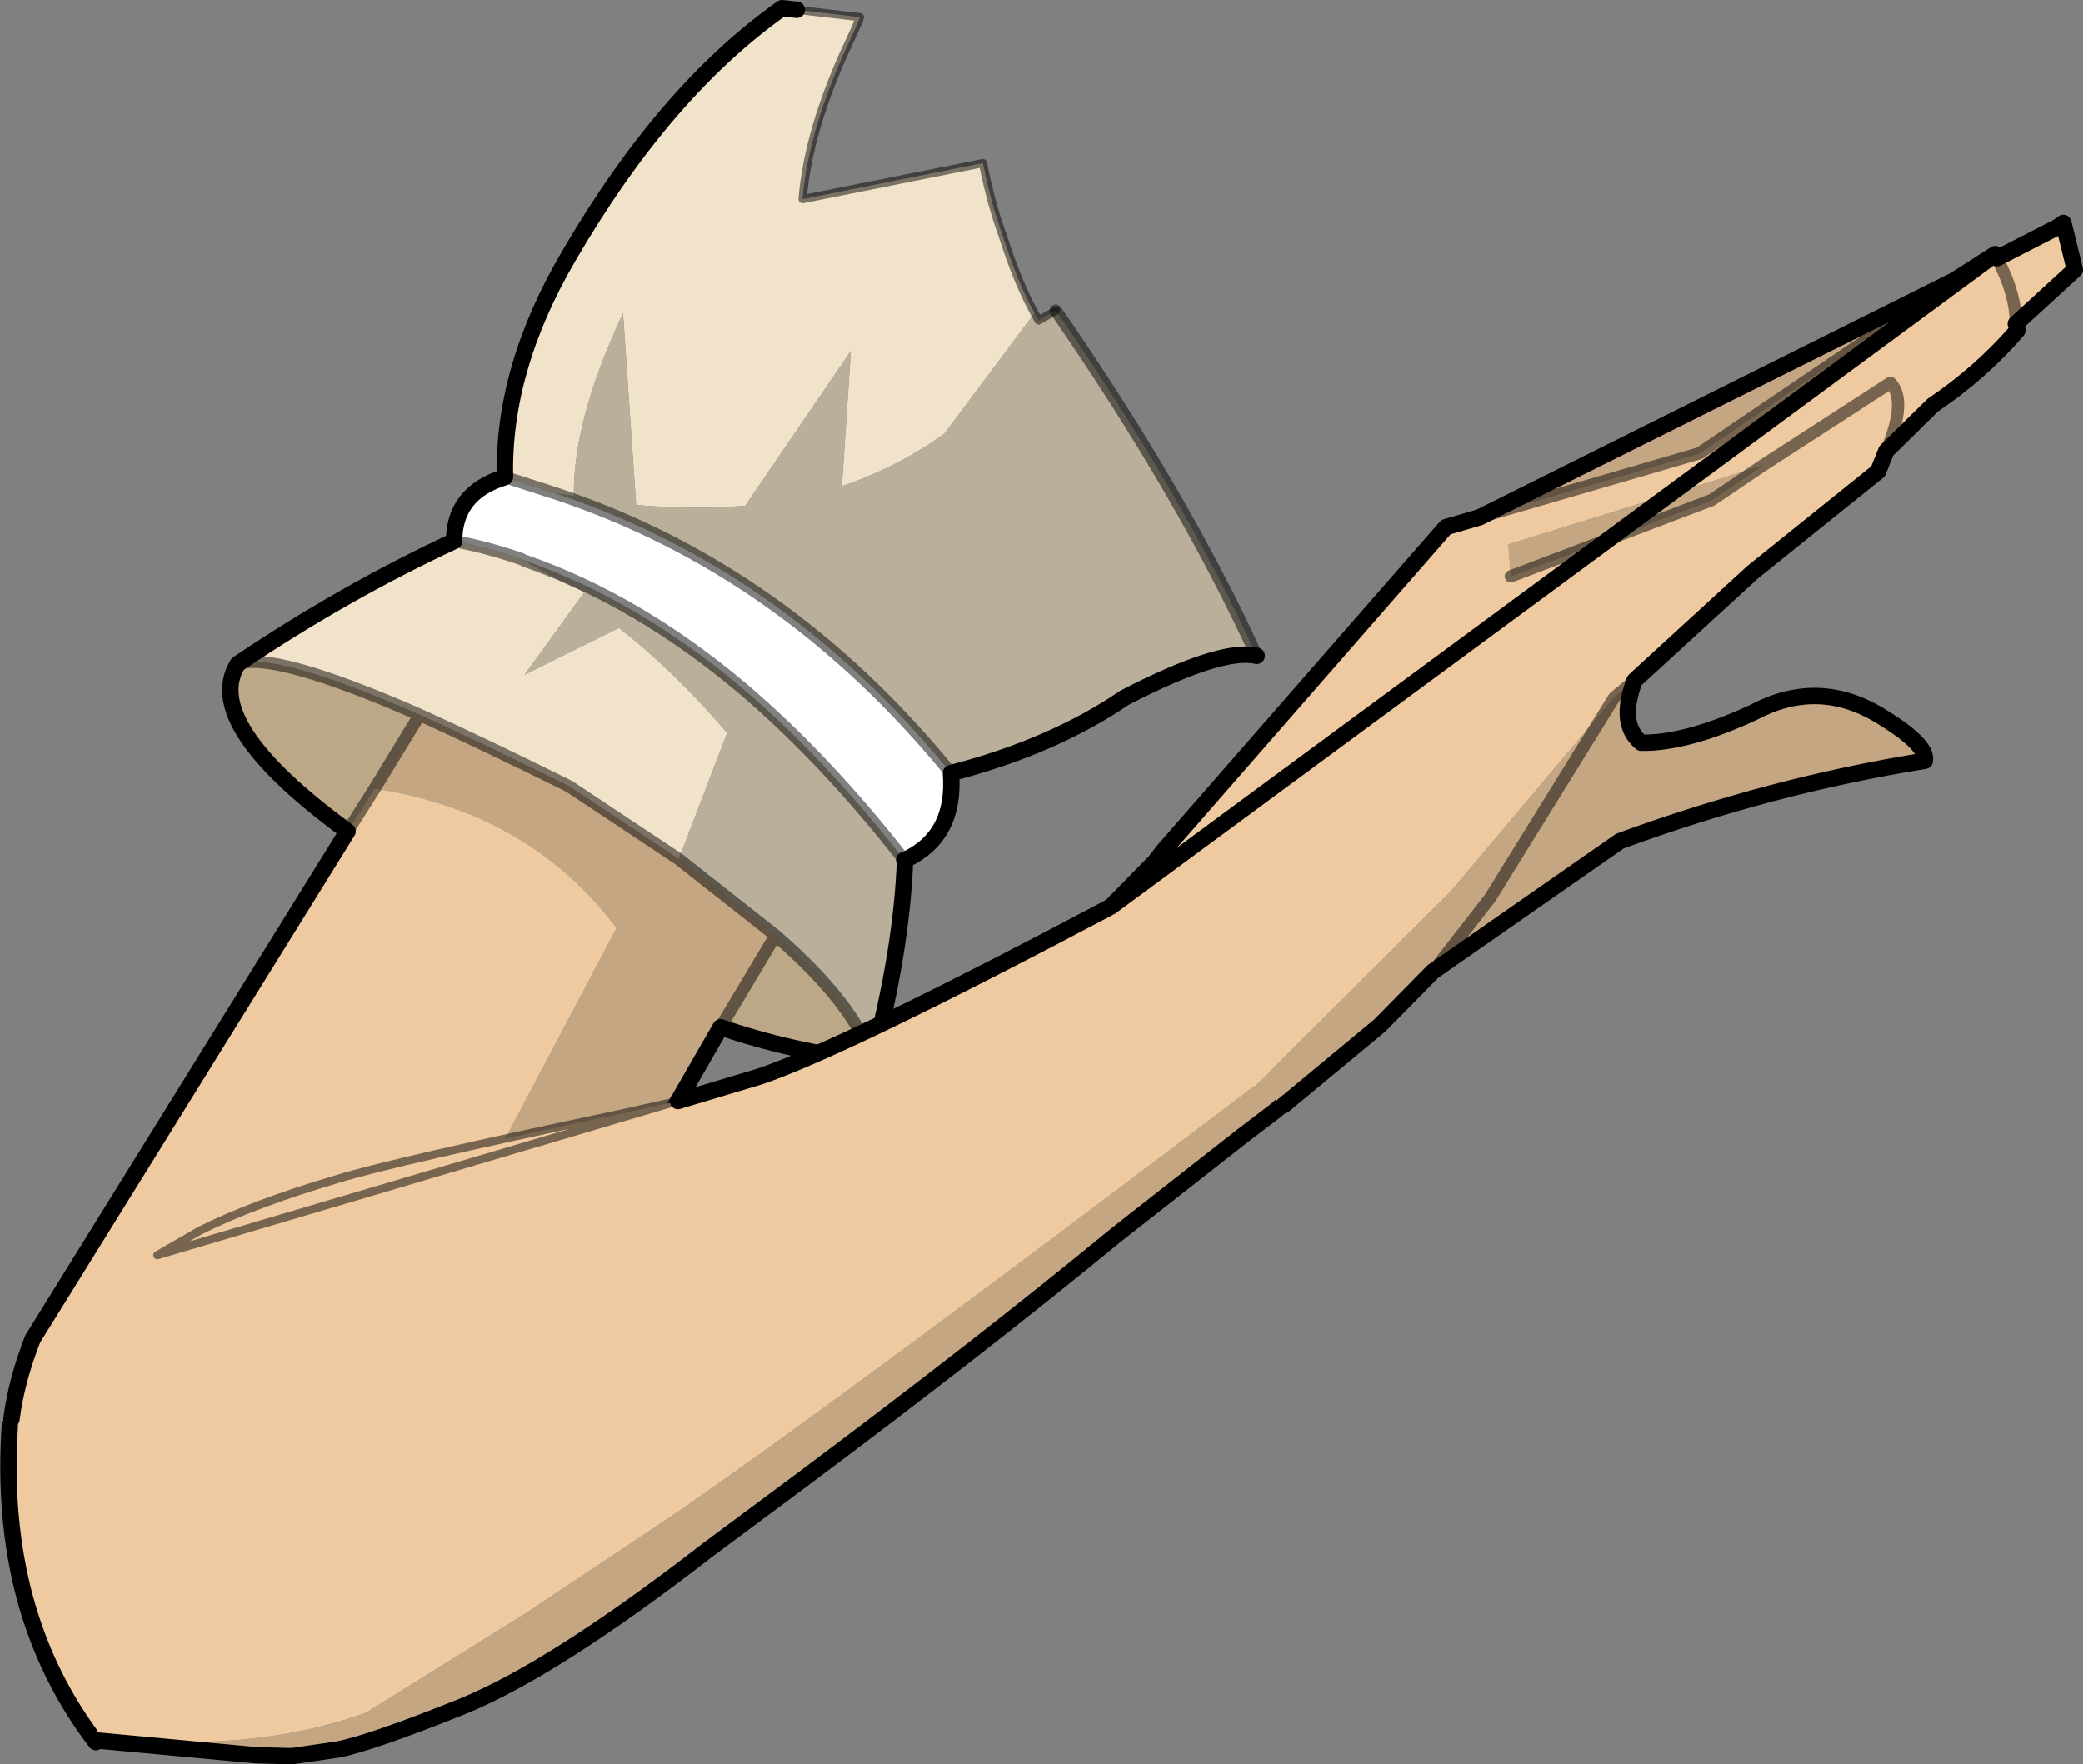
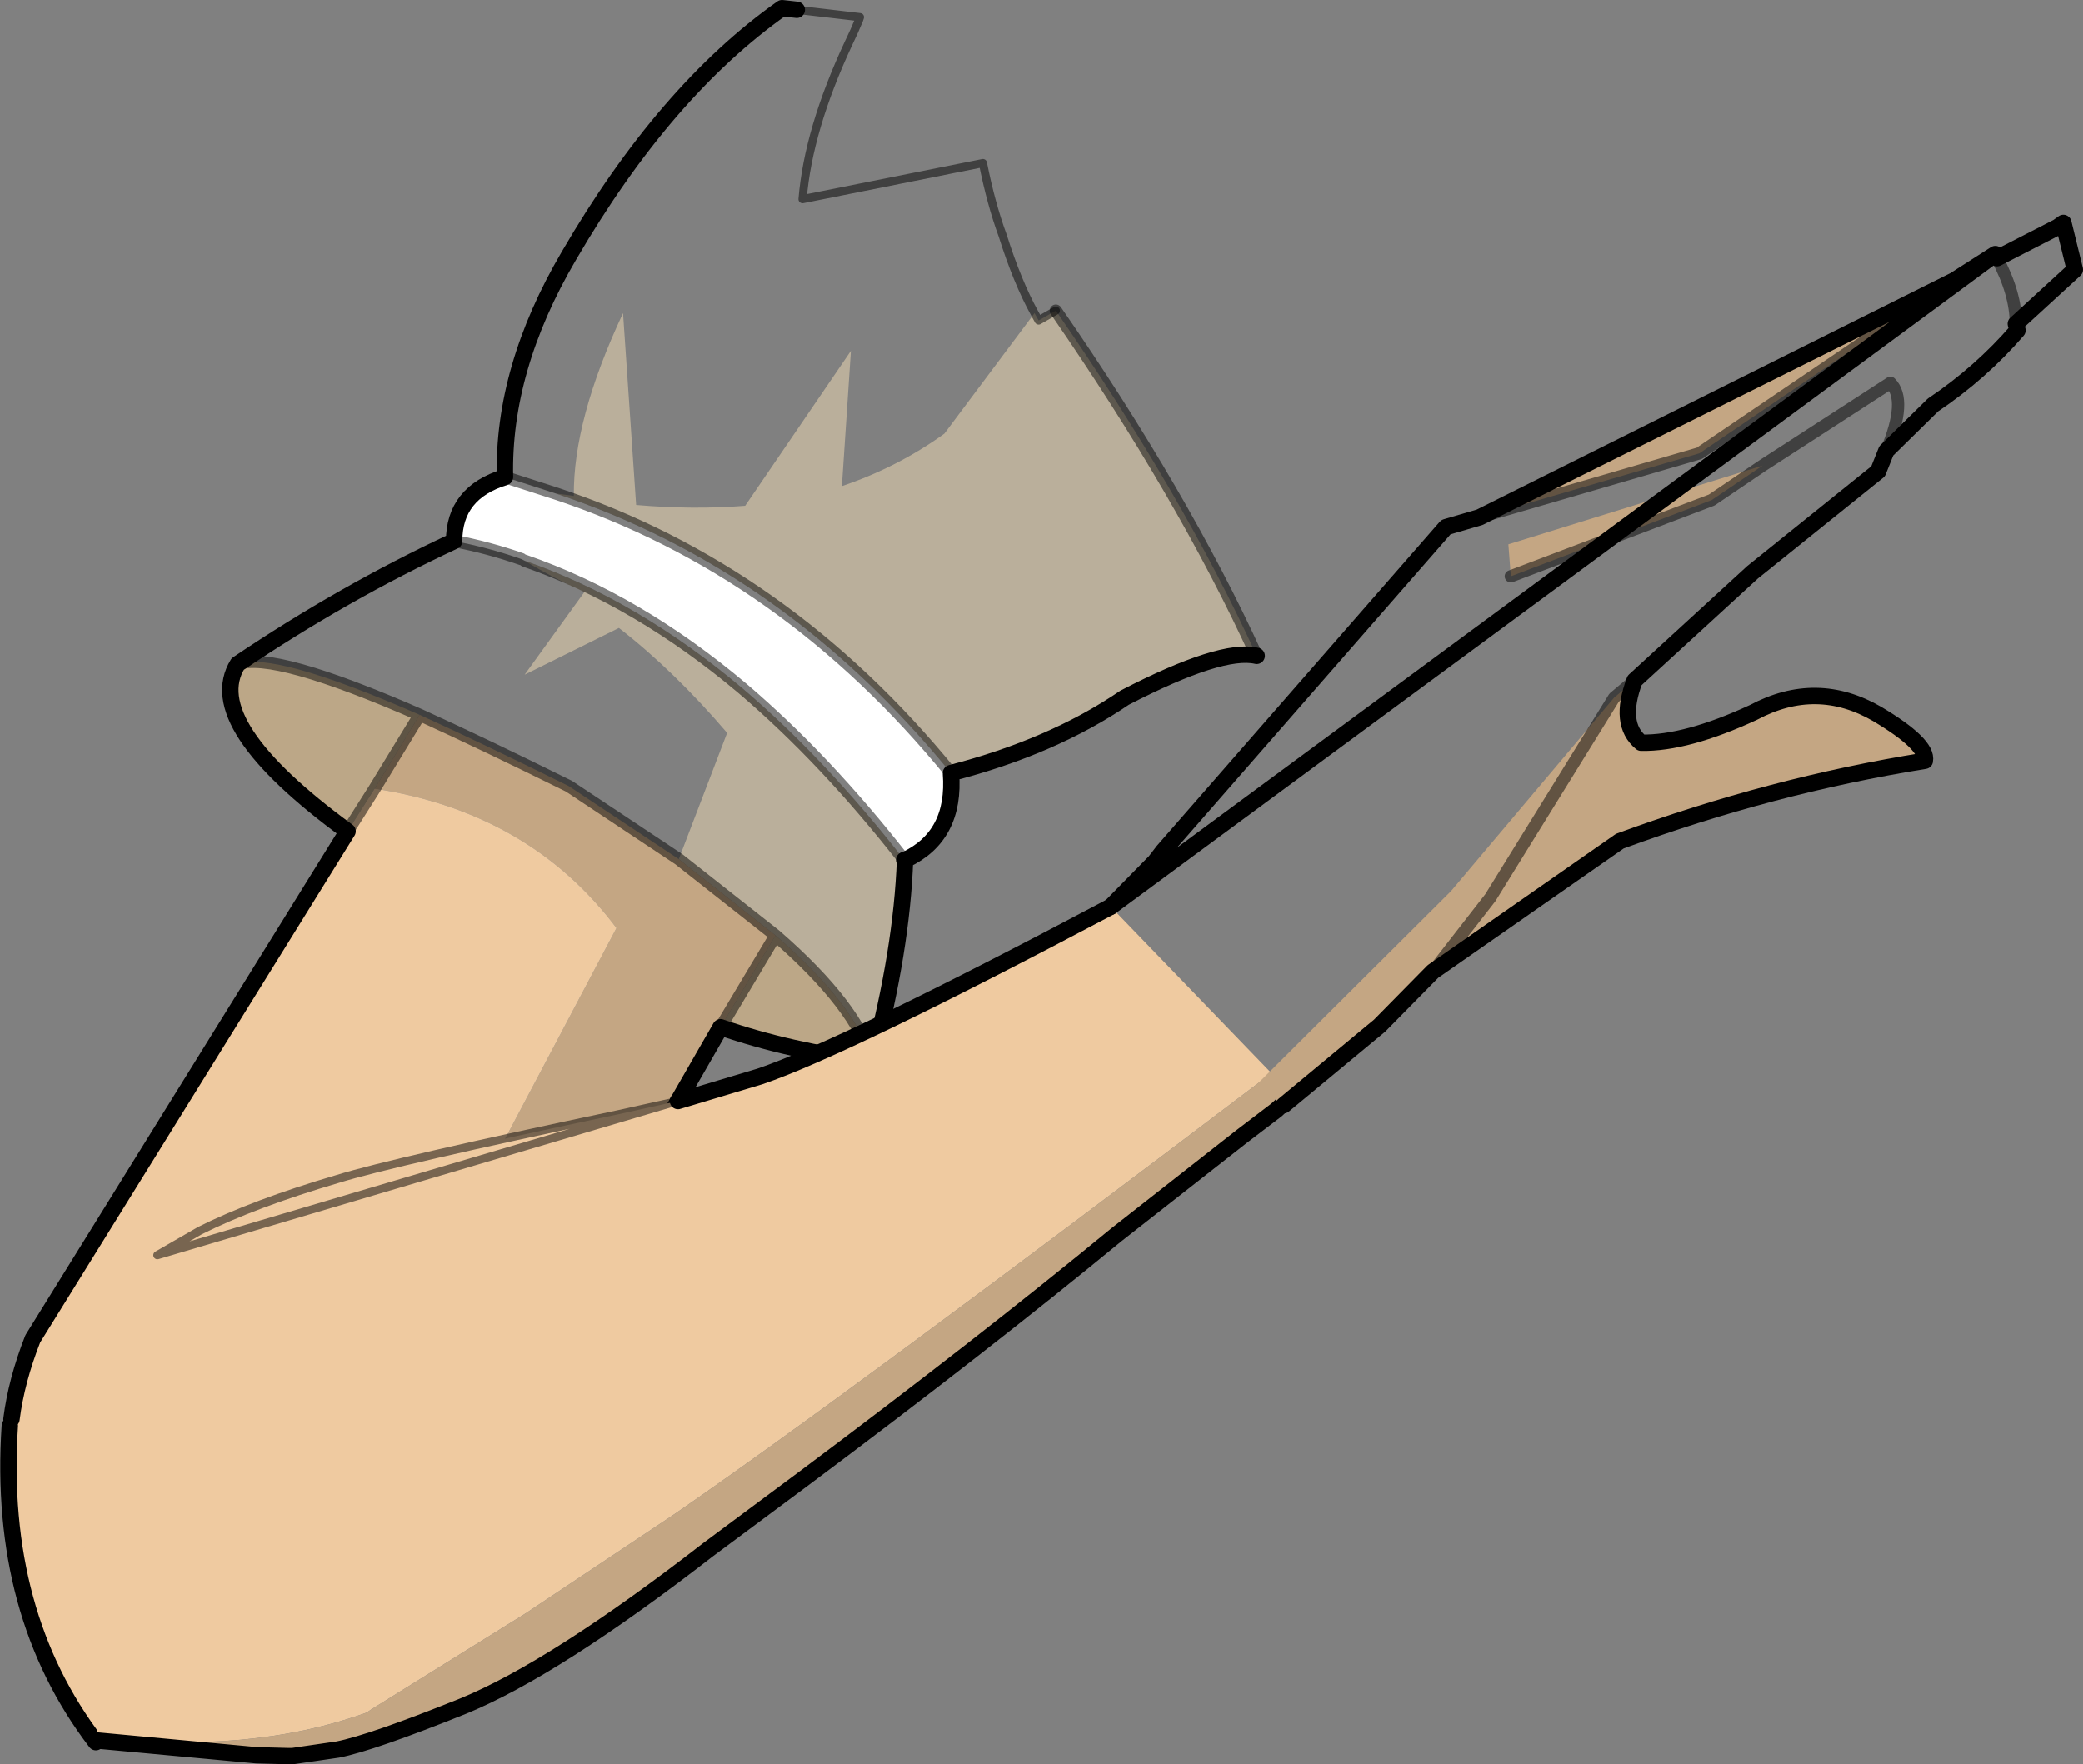
<svg xmlns="http://www.w3.org/2000/svg" height="107.6px" width="127.05px">
  <rect width="100%" height="100%" fill="#808080" stroke="none" />
  <g transform="matrix(1.0, 0.0, 0.0, 1.0, 0.5, -4.55)">
-     <path d="M14.0 45.05 Q20.45 40.7 27.2 37.55 29.3 37.95 31.3 38.65 L31.5 38.75 Q33.4 39.9 35.15 40.65 L31.5 45.7 37.25 42.85 Q40.6 45.45 43.85 49.25 L40.9 56.95 34.2 52.5 Q29.05 49.95 25.1 48.15 16.2 44.25 14.0 45.05 M30.3 33.65 Q30.15 27.05 34.2 20.15 40.05 10.1 47.2 5.05 L48.1 5.15 51.95 5.6 51.9 5.75 51.6 6.45 51.25 7.2 Q48.8 12.45 48.45 16.7 L59.45 14.5 Q59.95 17.0 60.65 18.9 61.55 21.75 62.6 23.65 L57.1 31.0 Q54.25 33.05 50.85 34.2 L51.4 25.95 44.95 35.4 Q41.75 35.65 38.3 35.35 L37.5 23.65 Q34.45 30.15 34.5 34.8 L33.4 34.65 30.3 33.65" fill="#f1e3c9" fill-rule="evenodd" stroke="none" />
-     <path d="M62.6 23.65 L62.85 24.1 63.9 23.5 Q71.65 34.7 76.15 44.55 74.0 44.05 68.1 47.1 63.7 50.1 57.5 51.7 47.4 39.3 33.4 34.65 L34.5 34.8 Q34.45 30.15 37.5 23.65 L38.3 35.35 Q41.75 35.65 44.95 35.4 L51.4 25.95 50.85 34.2 Q54.25 33.05 57.1 31.0 L62.6 23.65 M54.7 57.0 Q54.5 62.45 52.7 69.3 51.8 65.95 46.8 61.6 L40.9 56.95 43.85 49.25 Q40.6 45.45 37.25 42.85 L31.5 45.7 35.15 40.65 Q33.4 39.9 31.5 38.75 38.4 41.15 44.8 46.55 49.85 50.85 54.65 57.0 L54.7 57.0" fill="#baaf9b" fill-rule="evenodd" stroke="none" />
+     <path d="M62.6 23.65 L62.85 24.1 63.9 23.5 Q71.65 34.7 76.15 44.55 74.0 44.05 68.1 47.1 63.7 50.1 57.5 51.7 47.4 39.3 33.4 34.65 L34.5 34.8 Q34.45 30.15 37.5 23.65 L38.3 35.35 Q41.75 35.65 44.95 35.4 L51.4 25.95 50.85 34.2 Q54.25 33.05 57.1 31.0 L62.6 23.65 M54.7 57.0 Q54.5 62.45 52.7 69.3 51.8 65.95 46.8 61.6 L40.9 56.95 43.85 49.25 Q40.6 45.45 37.25 42.85 L31.5 45.7 35.15 40.65 Q33.4 39.9 31.5 38.75 38.4 41.15 44.8 46.55 49.85 50.85 54.65 57.0 " fill="#baaf9b" fill-rule="evenodd" stroke="none" />
    <path d="M57.5 51.7 Q57.8 55.55 54.7 57.0 L54.65 57.0 Q49.85 50.85 44.8 46.55 38.4 41.15 31.5 38.75 L31.3 38.65 Q29.3 37.95 27.2 37.55 27.2 34.6 30.3 33.65 L33.4 34.65 Q47.4 39.3 57.5 51.7" fill="#ffffff" fill-rule="evenodd" stroke="none" />
    <path d="M52.7 69.3 Q47.65 68.65 43.45 67.2 L46.8 61.6 Q51.8 65.95 52.7 69.3 M20.7 55.25 Q11.75 48.7 14.0 45.05 16.2 44.25 25.1 48.15 L22.35 52.65 20.7 55.25" fill="#bca787" fill-rule="evenodd" stroke="none" />
    <path d="M43.45 67.2 L32.4 86.4 Q29.45 83.45 25.95 82.25 L37.1 61.15 Q31.8 54.1 22.35 52.65 L25.1 48.15 Q29.05 49.95 34.2 52.5 L40.9 56.95 46.8 61.6 43.45 67.2" fill="#c4a683" fill-rule="evenodd" stroke="none" />
    <path d="M25.95 82.25 Q22.75 81.1 19.1 81.35 L14.2 86.2 12.1 84.1 5.35 110.8 Q-0.65 102.95 0.1 91.5 L0.2 91.1 Q0.5 88.75 1.5 86.2 L20.7 55.25 22.35 52.65 Q31.8 54.1 37.1 61.15 L25.95 82.25" fill="#efcaa0" fill-rule="evenodd" stroke="none" />
    <path d="M63.9 23.5 Q71.65 34.7 76.15 44.55 M33.4 34.65 Q47.4 39.3 57.5 51.7 M31.3 38.65 Q29.3 37.95 27.2 37.55 M33.4 34.65 L30.3 33.65 M14.0 45.05 Q16.2 44.25 25.1 48.15 29.05 49.95 34.2 52.5 L40.9 56.95 46.8 61.6 Q51.8 65.95 52.7 69.3 M20.7 55.25 L22.35 52.65 25.1 48.15 M43.45 67.2 L46.8 61.6 M31.5 38.75 Q38.4 41.15 44.8 46.55 49.85 50.85 54.65 57.0" fill="none" stroke="#000000" stroke-linecap="round" stroke-linejoin="round" stroke-opacity="0.498" stroke-width="0.75" />
    <path d="M76.15 44.55 Q74.0 44.05 68.1 47.1 63.7 50.1 57.5 51.7 57.8 55.55 54.7 57.0 54.5 62.45 52.7 69.3 47.65 68.65 43.45 67.2 L32.4 86.4 M5.35 110.8 Q-0.65 102.95 0.1 91.5 M0.2 91.1 Q0.5 88.75 1.5 86.2 L20.7 55.25 Q11.75 48.7 14.0 45.05 20.45 40.7 27.2 37.55 27.2 34.6 30.3 33.65 30.15 27.05 34.2 20.15 40.05 10.1 47.2 5.05 L48.1 5.15 M54.65 57.0 L54.7 57.0" fill="none" stroke="#000000" stroke-linecap="round" stroke-linejoin="round" stroke-width="1.0" />
    <path d="M62.6 23.65 L62.85 24.1 63.9 23.5 M48.1 5.15 L51.95 5.6 51.9 5.75 51.6 6.45 51.25 7.2 Q48.8 12.45 48.45 16.7 L59.45 14.5 Q59.95 17.0 60.65 18.9 61.55 21.75 62.6 23.65" fill="none" stroke="#000000" stroke-linecap="round" stroke-linejoin="round" stroke-opacity="0.498" stroke-width="0.5" />
    <path d="M5.45 110.5 L4.45 96.05 4.05 94.4 Q3.75 90.7 4.95 87.55 6.35 83.8 9.1 81.1 L11.7 79.6 Q15.0 77.95 20.1 76.45 23.5 75.4 37.25 72.5 L40.85 71.7 45.85 70.2 Q51.0 68.45 67.25 59.85 L77.0 69.95 77.05 70.0 Q50.95 89.8 40.55 96.95 L31.55 102.95 22.15 108.8 21.85 109.0 Q14.75 111.55 5.45 110.5 M17.05 111.65 L17.35 111.65 17.15 111.75 17.05 111.65" fill="#efcaa0" fill-rule="evenodd" stroke="none" />
    <path d="M77.0 69.95 L77.15 69.8 77.15 69.9 77.3 72.2 75.25 73.85 67.6 79.85 Q59.45 86.55 48.55 94.7 L42.7 99.05 Q33.35 106.3 27.75 108.6 22.15 110.85 20.1 111.25 L17.35 111.65 17.05 111.65 5.45 110.7 5.45 110.5 Q14.75 111.55 21.85 109.0 L22.15 108.8 31.55 102.95 40.55 96.95 Q50.95 89.8 77.05 70.0 L77.0 69.95" fill="#c4a683" fill-rule="evenodd" stroke="none" />
    <path d="M40.85 71.7 L45.85 70.2 Q51.0 68.45 67.25 59.85 M75.25 73.85 L77.35 72.25 78.0 71.65 M17.05 111.65 L17.35 111.65 20.1 111.25 Q22.15 110.85 27.75 108.6 33.35 106.3 42.7 99.05 L48.55 94.7 Q59.45 86.55 67.6 79.85 L75.25 73.85 M17.05 111.65 L15.15 111.6 5.45 110.7" fill="none" stroke="#000000" stroke-linecap="round" stroke-linejoin="round" stroke-width="1.0" />
    <path d="M9.1 81.1 L11.7 79.6 Q15.0 77.95 20.1 76.45 23.5 75.4 37.25 72.5 L40.85 71.7 Z" fill="none" stroke="#000000" stroke-linecap="round" stroke-linejoin="round" stroke-opacity="0.498" stroke-width="0.5" />
    <path d="M87.65 36.75 L87.7 36.7 87.7 36.75 87.65 36.75" fill="#ccae97" fill-rule="evenodd" stroke="none" />
    <path d="M69.95 57.1 L69.65 56.5 70.45 56.45 69.95 57.1" fill="#eecbb0" fill-rule="evenodd" stroke="none" />
-     <path d="M121.3 20.3 L125.0 18.4 125.35 18.15 126.05 21.0 122.45 24.3 122.55 24.7 Q120.3 27.3 117.4 29.25 L114.55 32.05 114.05 33.3 106.4 39.45 99.2 46.05 97.95 47.1 88.0 58.9 76.05 70.8 69.2 62.7 Q67.7 61.9 67.25 59.85 L69.95 57.1 70.45 56.45 87.65 36.75 87.7 36.75 87.7 36.7 89.75 36.1 103.15 32.2 118.7 21.65 121.2 20.05 121.3 20.3 Q122.45 22.45 122.45 24.3 122.45 22.45 121.3 20.3 M107.0 32.95 L91.5 37.75 91.65 39.7 103.9 35.05 107.0 32.95 114.8 27.9 Q115.85 28.95 114.55 32.05 115.85 28.95 114.8 27.9 L107.0 32.95" fill="#efcaa0" fill-rule="evenodd" stroke="none" />
    <path d="M99.2 46.05 Q98.2 48.7 99.6 49.85 102.35 49.9 106.45 48.0 110.3 45.95 114.0 48.1 117.1 49.95 116.9 50.95 107.55 52.45 98.3 55.85 L86.9 63.8 83.65 67.1 77.8 71.95 76.05 70.8 88.0 58.9 97.95 47.1 99.2 46.05 M89.75 36.1 L118.7 21.65 103.15 32.2 89.75 36.1 M86.9 63.8 L90.4 59.3 97.95 47.1 90.4 59.3 86.9 63.8 M91.65 39.7 L91.5 37.75 107.0 32.95 103.9 35.05 91.65 39.7" fill="#c4a683" fill-rule="evenodd" stroke="none" />
    <path d="M121.2 20.05 L121.3 20.3 Q122.45 22.45 122.45 24.3 M99.2 46.05 L97.95 47.1 90.4 59.3 86.9 63.8 M107.0 32.95 L114.8 27.9 Q115.85 28.95 114.55 32.05 M107.0 32.95 L103.9 35.05 91.65 39.7 M89.75 36.1 L103.15 32.2 118.7 21.65" fill="none" stroke="#000000" stroke-linecap="round" stroke-linejoin="round" stroke-opacity="0.498" stroke-width="0.75" />
    <path d="M121.3 20.3 L125.0 18.4 125.35 18.15 126.05 21.0 122.45 24.3 122.55 24.7 Q120.3 27.3 117.4 29.25 L114.55 32.05 114.05 33.3 106.4 39.45 99.2 46.05 Q98.2 48.7 99.6 49.85 102.35 49.9 106.45 48.0 110.3 45.95 114.0 48.1 117.1 49.95 116.9 50.95 107.55 52.45 98.3 55.85 L86.9 63.8 83.65 67.1 77.8 71.95 M67.25 59.85 L69.95 57.1 70.45 56.45 87.65 36.75 87.7 36.7 89.75 36.1 118.7 21.65 121.2 20.05 Z" fill="none" stroke="#000000" stroke-linecap="round" stroke-linejoin="round" stroke-width="1.0" />
  </g>
</svg>